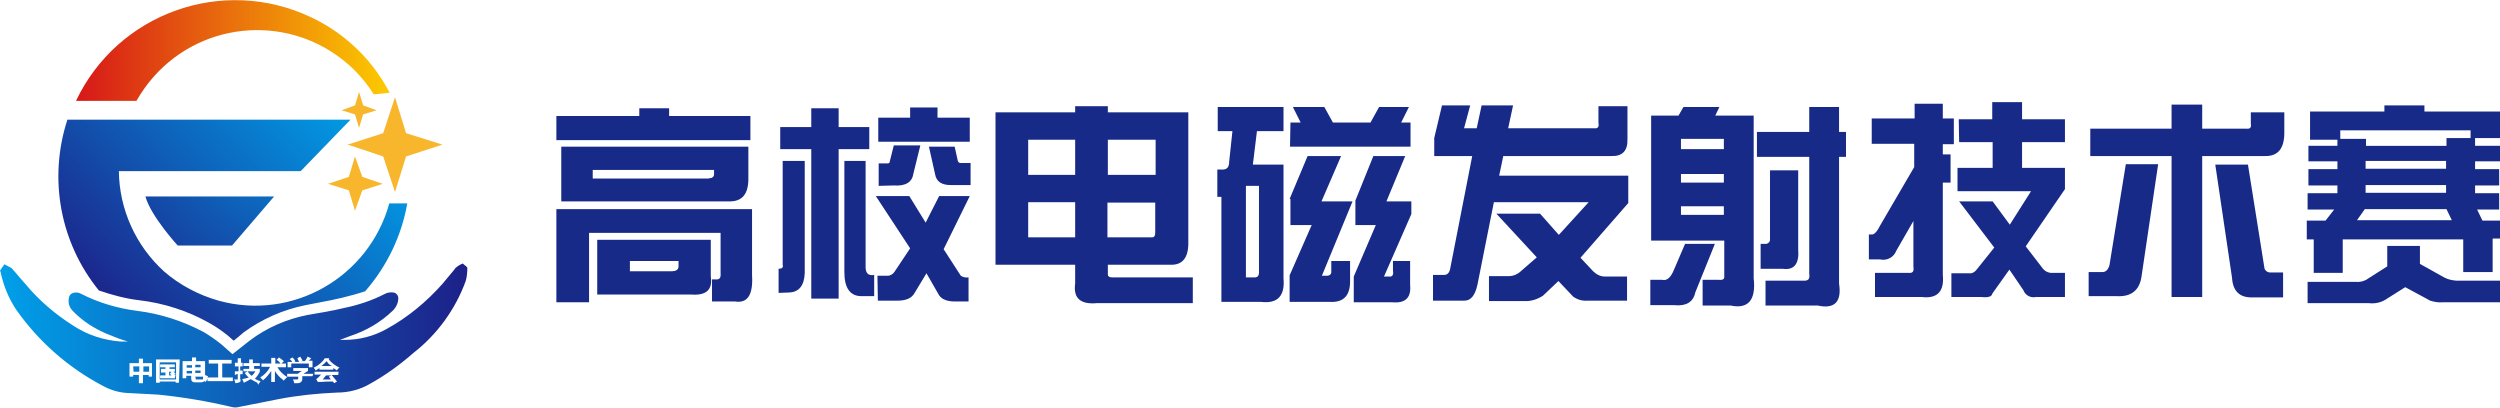
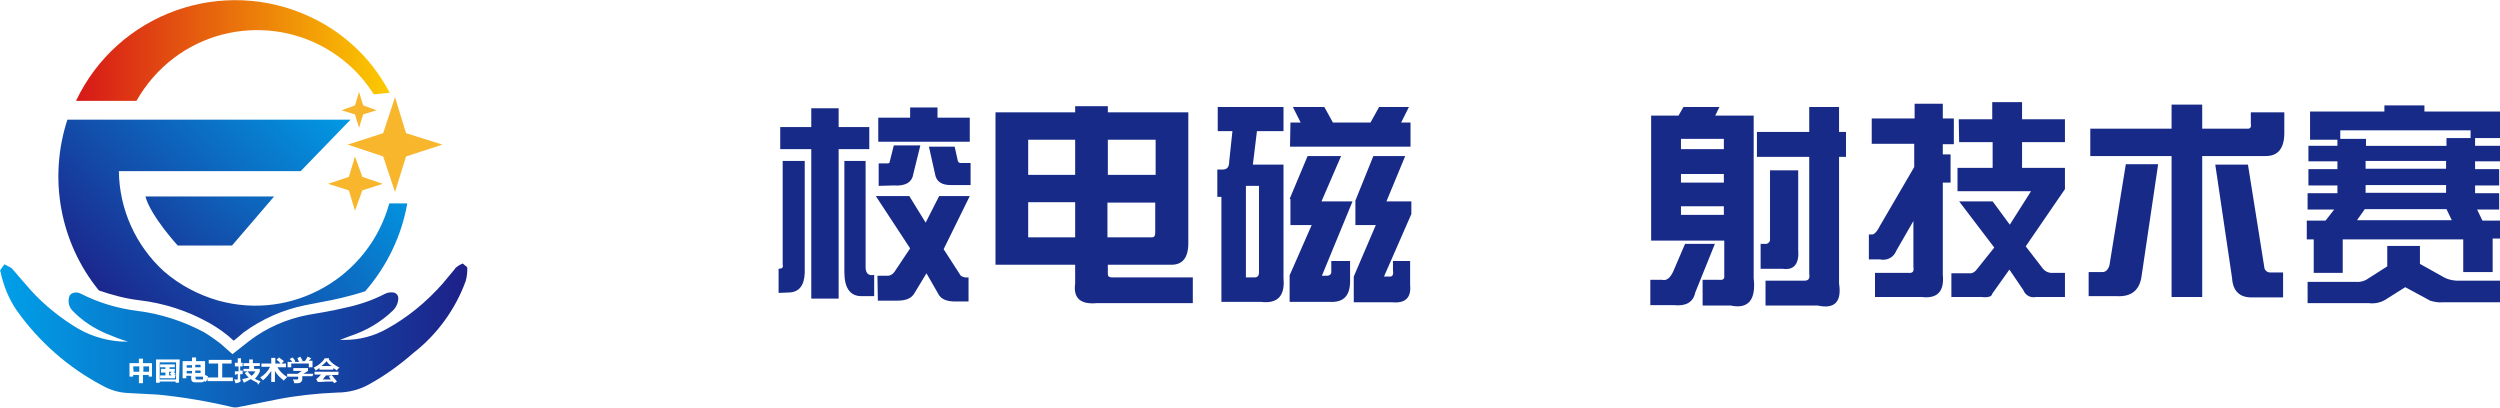
<svg xmlns="http://www.w3.org/2000/svg" version="1.1" id="图层_1" x="0px" y="0px" viewBox="0 0 612 100" style="enable-background:new 0 0 612 100;" xml:space="preserve">
  <style type="text/css">
	.st0{fill:url(#SVGID_1_);}
	.st1{fill:#F8B62D;}
	.st2{fill:url(#SVGID_2_);}
	.st3{fill:url(#SVGID_3_);}
	.st4{fill:url(#SVGID_4_);}
	.st5{fill:#172A88;}
</style>
  <g id="图层_2_1_">
    <g id="图层_1-2">
      <g id="logo">
        <linearGradient id="SVGID_1_" gradientUnits="userSpaceOnUse" x1="18.61" y1="470.767" x2="95.39" y2="470.767" gradientTransform="matrix(1 0 0 1 0 -458.42)">
          <stop offset="0" style="stop-color:#D71718" />
          <stop offset="1" style="stop-color:#FCCB00" />
        </linearGradient>
        <path class="st0" d="M95.4,22.7l-3.9,0.4c-1.7-2.7-3.8-5.2-6.2-7.3c-14-12.3-35.3-11-47.7,3c0,0,0,0,0,0l0,0     c-1.6,1.8-3,3.8-4.2,5.9H18.6C28.8,3.2,54.5-6,76.1,4.2c3.6,1.7,7,3.9,10,6.6l0,0C89.9,14.1,93,18.2,95.4,22.7z" />
        <polygon class="st1" points="99.4,32.6 108.3,35.4 99.4,38.3 96.7,47 93.8,38.3 85.1,35.4 93.8,32.6 96.7,23.8    " />
        <polygon class="st1" points="88.9,25.8 92.2,27 88.9,28 87.9,31.3 86.9,28 83.6,27 86.9,25.8 87.9,22.5    " />
        <polygon class="st1" points="88.7,43.3 93.7,45 88.7,46.6 86.9,51.6 85.4,46.6 80.3,45 85.4,43.3 86.9,38.3    " />
        <radialGradient id="SVGID_2_" cx="78.72" cy="478.95" r="73.16" gradientTransform="matrix(1 0 0 1 0 -458.42)" gradientUnits="userSpaceOnUse">
          <stop offset="0" style="stop-color:#00A0E9" />
          <stop offset="1" style="stop-color:#1D2088" />
        </radialGradient>
        <path class="st2" d="M43.5,60.1c0,0-6.6-7.2-7.9-12h31.5l-10.3,12H43.5z" />
        <linearGradient id="SVGID_3_" gradientUnits="userSpaceOnUse" x1="83.109" y1="478.949" x2="25.049" y2="536.149" gradientTransform="matrix(1 0 0 1 0 -458.42)">
          <stop offset="0" style="stop-color:#00A0E9" />
          <stop offset="1" style="stop-color:#1D2088" />
        </linearGradient>
        <path class="st3" d="M34.1,73.5c6,0.7,11.9,2.6,17.2,5.6c2.1,1.2,4.1,2.6,5.9,4.3c0.9-0.7,1.6-1.3,2.4-2     c4.5-3.3,9.7-5.6,15.2-6.7l3.6-0.7c1.7-0.3,3.6-0.7,5.3-1.1s3.9-1,5.7-1.6c5.3-6.1,8.9-13.5,10.3-21.5h-4.4     c-5,18.1-23.7,28.8-41.8,23.8c0,0,0,0,0,0c-4.9-1.4-9.5-3.8-13.4-7.2c-6.9-6.3-10.9-15.2-11-24.5h44.5l12.2-12.6H16.5     c-4.7,14.4-1.8,30.1,7.7,41.8C27.4,72.2,30.7,73.1,34.1,73.5z" />
        <linearGradient id="SVGID_4_" gradientUnits="userSpaceOnUse" x1="-0.19" y1="540.671" x2="114.41" y2="540.671" gradientTransform="matrix(1 0 0 1 0 -458.42)">
          <stop offset="0" style="stop-color:#00A0E9" />
          <stop offset="1" style="stop-color:#1D2088" />
        </linearGradient>
        <path class="st4" d="M45.7,91.4H47v-0.6h-1.3V91.4z M49.1,89.3h-1.3v0.6h1.3L49.1,89.3z M45.7,90H47v-0.6h-1.3V90z M49.1,90.7     h-1.3v0.6h1.3L49.1,90.7z M43.1,88.7h-4v4.2h4V88.7z M42.8,92.6h-3.6v-0.7h1.3v-0.7h-1.1v-0.9h1.1v-0.4h-1.3v-0.7h3.6v0.7h-1.3     v0.4h1.3V91h-0.4l0.6,0.4l-0.4,0.3H43L42.8,92.6L42.8,92.6z M35.1,91h1.4v-1.3h-1.4V91z M42,91h-0.6v0.9H42l-0.4-0.4L42,91z      M32.7,91h1.4v-1.3h-1.5L32.7,91z M47.9,92.6c0,0.3,0,0.3,0.4,0.3h1.3c0.1,0,0.1-0.1,0.1-0.3v-0.4h-1.9L47.9,92.6z M80,88.4     c-0.4,0.4-0.8,0.8-1.3,1.2h2.6C80.7,89.4,80.2,88.9,80,88.4z M80.5,92.2l0.6-0.3h-1.3l-0.8,1h2L80.5,92.2L80.5,92.2z M113.3,64.5     c-0.5,0.2-0.9,0.4-1.3,0.7c-0.3,0.3-0.6,0.4-0.7,0.7c-1,1.2-2,2.4-3,3.6c-3.9,4.4-8.5,8.2-13.6,11c-3.2,1.8-6.7,2.7-10.3,2.7     h-1.2c0.9-0.3,1.6-0.6,2.4-0.9c4-1.3,7.6-3.4,10.6-6.3c0.8-0.8,1.3-1.9,1.3-3c0-0.7-0.5-1.3-1.2-1.4c-0.7-0.1-1.5,0-2.2,0.4     c-3.1,1.6-6.5,2.7-9.9,3.4c-2.9,0.7-5.9,1.2-8.9,1.7c-5.1,1-10,3.1-14.2,6.3l-4.2,3.3l-2.7-2.4c-1.4-1.1-2.8-2.1-4.3-3     c-5.1-2.7-10.6-4.5-16.3-5.2c-4.8-0.6-9.5-2-13.8-4.2c-1.1-0.6-2.7-0.3-2.9,0.9c-0.3,1.2,0,2.4,0.9,3.3c2.3,2.4,5.2,4.3,8.3,5.6     c1.7,0.7,3.4,1.4,5.2,1.9h-1.8c-4.1-0.3-8.1-1.6-11.6-3.9c-4.4-2.8-8.4-6.2-11.7-10.2c-1.2-1.3-2.2-2.6-3.4-3.9     c-0.6-0.3-1.1-0.6-1.7-0.9c-0.4,0.5-0.7,0.9-1,1.4c-0.3,0.6,0,0.2,0,0.3c0.7,3.4,2,6.7,4,9.6c5.4,7.6,12.5,13.9,20.8,18.3     c1.9,1.1,4.1,1.8,6.3,1.9l7.5,0.4c6,0.6,12,1.6,17.9,3c0.7,0.2,1.3,0.2,2,0c3.3-0.6,6.4-1.3,9.6-1.9c4.7-0.9,9.5-1.4,14.3-1.6     c2.8,0,5.6-0.7,8-2.1c3.8-2.1,7.4-4.7,10.7-7.6c5.8-4.5,10.3-10.7,12.8-17.6c0.3-1,0.4-2.1,0.4-3.2c0-0.3-0.6-0.6-1-1L113.3,64.5     z M37.4,92.2h-1v-0.4h-1.4v2h-1v-2h-1.4v0.4h-0.9v-3.3h2.3v-1.1h1v1.1h2.2v3.3H37.4z M43.8,93.7H43v-0.3h-3.9v0.3h-0.9V88H44     L43.8,93.7z M50.1,93.3c-0.3,0.2-0.6,0.3-0.9,0.3h-1.4c-0.7,0-1-0.3-1-1V92h-1.2v0.6h-0.9v-4.2h2.3v-0.9H48v0.9h2.2v3.4l0.7,0.3     c0,0.5-0.2,1-0.6,1.4L50.1,93.3z M57,93.3h-6.2v-0.9h2.6V89h-2.3v-0.9h5.6V89h-2.3v3.4H57V93.3z M70.5,88.6h1     c-0.1-0.3-0.3-0.5-0.6-0.7l0.7-0.4c0.3,0.3,0.6,0.6,0.7,1L72,88.6h1.2l-0.4-0.9l0.7-0.4l0.6,1l-0.4,0.1h0.9     c0.3-0.3,0.5-0.7,0.7-1.1l0.9,0.4l-0.6,0.6h0.9v1.6h-0.9V89h-4.3v0.9h-0.9v-1.3H70.5z M58.9,92.9c0,0.3,0,0.4-0.1,0.6     c-0.4,0.2-0.8,0.3-1.2,0.3c0-0.3-0.1-0.6-0.3-0.9h0.9v-1.4l-0.7,0.3v-0.9h0.9v-1.2h-0.9v-0.9h0.7v-1.1H59v1.1h0.4v0.9h-0.6v1h0.6     v0.9h-0.6V92.9z M63,93.7c-0.5-0.3-1.1-0.5-1.6-0.9c-0.5,0.3-1.1,0.6-1.7,0.9l-0.4-0.9c0.5-0.1,1.1-0.2,1.6-0.4     c-0.4-0.3-0.7-0.7-1-1.1l0.7-0.4c0.3,0.4,0.6,0.8,1,1.1c0.4-0.3,0.7-0.7,0.9-1.1h-2.9v-0.6H61v-0.7h-1.4v-0.7H61V88h0.9v0.9h1.7     v0.7h-1.4v0.7h1.4V91c-0.3,0.6-0.7,1.2-1.2,1.7c0.4,0.3,0.9,0.5,1.4,0.6c-0.2,0.3-0.4,0.5-0.6,0.9L63,93.7z M69.3,93     c-0.8-0.6-1.5-1.3-2-2.2v2.7h-0.9v-2.7c-0.6,0.9-1.2,1.6-2,2.3l-0.7-0.7c1-0.6,1.9-1.5,2.4-2.6H64V89h2.4v-1.4h1V89h1.3     c-0.3-0.4-0.6-0.7-1-0.9l0.6-0.6l1.2,0.9L68.9,89H70v0.9h-2.1c0.6,1,1.4,1.8,2.4,2.4l-0.9,0.9L69.3,93z M76.5,92.1H74v0.7     c0,0.3-0.1,0.5-0.3,0.7c-0.2,0.2-0.5,0.3-0.7,0.3h-1c0-0.3-0.1-0.6-0.3-0.9h0.9c0.3,0,0.4,0,0.4-0.4v-0.3h-2.7v-0.7H73v-0.1     l0.9-0.6h-2.1v-0.7h3.6v0.7l-1.1,0.7h2.4L76.5,92.1z M82.8,91.8h-1.6l1.3,1.6l-0.7,0.4l-0.3-0.4c-1,0-2,0-3,0.1h-0.7l-0.4-0.7     c0.5-0.3,0.8-0.7,1.2-1.1h-1.6V91h5.9L82.8,91.8z M82.5,90.7l-0.9-0.6v0.4h-3.4v-0.4l-0.9,0.6L76.8,90c1.1-0.5,2.1-1.3,2.7-2.3     h1.1L80.5,88c0.7,0.9,1.6,1.5,2.6,2C82.8,90.2,82.6,90.4,82.5,90.7z" />
      </g>
      <g id="text">
-         <path class="st5" d="M136.2,28.4h20.3v-1.9h7.3v1.9h19.9v5.9h-47.5L136.2,28.4z M184.1,51.2v16.1c0.3,4.9-1.1,7-4.2,6.5h-5.6     v-5.4h0.8c1,0.1,1.4-0.3,1.3-1.5V57h-32.2v17h-8V51.2H184.1z M137.4,35.9h45.8v7.5c0.1,4.1-1.5,6-4.8,5.9h-41L137.4,35.9z      M173.6,43.6c0.6,0.1,1.2-0.3,1.2-0.9c0-0.1,0-0.2,0-0.3v-0.8h-29.7v2.1H173.6z M169.2,72.1h-23V58.7H174v9     C174.5,70.9,172.9,72.4,169.2,72.1z M154.2,63.9v2.5h10.2c1.3,0,1.8-0.5,1.7-1.5v-1L154.2,63.9z" />
        <path class="st5" d="M190.6,71.7v-5.9c0.8,0,1.2-0.3,1-1V39.4h5.4v27.4c-0.1,3.1-1.4,4.7-3.8,4.8L190.6,71.7z M198.6,31.1v-4.6     h6.7v4.6h7.5v5.4h-7.5v36.6h-6.7V36.5H191v-5.4L198.6,31.1z M214,72.5h-3.1c-2.8,0-4.2-2-4.2-5.9V39.4h5.2V65     c-0.1,1.8,0.6,2.6,2.1,2.3L214,72.5z M214.8,67.5h2.5c0.7,0,1.3-0.4,1.7-1l3.8-5.7L214.4,48h8.2l4,6.5l3.3-6.5h7.5L231,61     l4.2,6.5c0.6,0.4,1.2,0.5,1.9,0.4v5.9h-3.4c-1.8,0-3.1-0.5-3.8-1.5l-3.1-5.4l-2.9,4.8c-0.7,1.3-2.1,1.9-4.2,1.9h-4.8L214.8,67.5z      M215.1,28.8h7.7v-2.5h6.7v2.5h7.9v5.9h-22.4V28.8z M215.1,45.5v-5.5h2.1c0.4,0,0.6-0.1,0.6-0.4l1-4h6.5l-1.7,6.9     c-0.3,2.1-1.9,3.1-4.8,2.9L215.1,45.5z M233.1,45.3c-2.5,0.1-3.9-0.8-4.2-2.7l-1.5-6.7h6.3l0.8,3.6c0.2,0.3,0.5,0.5,0.8,0.4h2.3     v5.4L233.1,45.3z" />
        <path class="st5" d="M263.2,27.5V26h8v1.5h19.7v31.6c0.1,4-1.4,5.9-4.6,5.7h-15.1v2.3c0,0.6,0.4,0.8,1,0.8H292v6.3h-23.4     c-4.1,0.4-5.9-1.2-5.4-4.8v-4.6h-19.5V27.5H263.2z M263.2,42.8v-8.6h-11.5v8.6H263.2z M263.2,58.1v-8.6h-11.5v8.6L263.2,58.1z      M282.9,34.2h-11.7v8.6h11.7V34.2z M271.1,49.5v8.6H282c0.6,0,0.8-0.4,0.8-1.2v-7.3H271.1z" />
        <path class="st5" d="M301.7,32.1h-3.6v-5.9h16.1v5.9h-6.5l-1,8.2h7.5v27.8c0.4,4.3-1.4,6.3-5.5,5.8H299V48.2h-1v-6.7h1     c1.3,0.1,1.9-0.5,1.9-1.9L301.7,32.1z M306.9,67.9c1,0.1,1.4-0.4,1.3-1.7V45.5H305v22.4H306.9z M315.7,48.7l4.4-10.5h8.2     l-4.8,11.1h7.6l-7.5,18.2h1.3c0.5,0,1-0.3,1-0.9c0,0,0-0.1,0-0.1v-2.6h4.6v4.6c0.1,3.8-1.5,5.6-5,5.4h-9.8v-6.5l5.4-12.3h-5.2     V48.7z M315.9,30h2.5l-1.9-3.8h7.7l2.1,3.8h9.2l2.1-3.8h7.3l-1.9,3.8h2.3v5.9h-29.5L315.9,30z M331.8,55.1v-6l4.4-10.9h7.8     l-4.6,11.1h6.1v3.1l-6.7,15.3h1.2c0.8,0.1,1.2-0.3,1-1.5v-2.3h4.2v5.9c0.3,3.1-1.2,4.5-4.4,4.2h-9.4v-6.3l5.4-12.6L331.8,55.1z" />
-         <path class="st5" d="M351.1,38.2v-4.4l1.9-8h6.9l-1.5,5.6h3.1l1.2-5.6h7.7l-1.2,5.6h21.1c0.8,0.1,1.2-0.3,1-1.3V26h7.1v8     c0.1,2.9-1.2,4.3-4,4.2H368l-1,4.8h31.6v6.7l-11.7,13.4l3.1,3.3c0.8,0.8,1.8,1.3,2.9,1.3h5.4v5.9h-9.6c-1.3,0.1-2.5-0.2-3.6-1     l-3.6-3.8l-3.8,3.6c-1.4,0.9-3,1.4-4.6,1.3h-8.6v-6.1h4.8c1.2,0,2.3-0.5,3.1-1.3l3.8-3.3l-9.9-10.7H377l4.6,5.2l7.3-8h-23.2     l-4,20.1c-0.6,2.8-1.7,4.1-3.4,4h-7.5v-6.3h2.7c0.8,0,1.3-0.5,1.5-1.5l5.4-27.6L351.1,38.2z" />
        <path class="st5" d="M404,68.5h2.9c1.1,0.3,2.1-0.5,2.9-2.5l2.7-6.3h7.3l-4.8,11.9c-0.5,2.4-2.3,3.4-5.2,3.1H404V68.5z      M404.2,28.3h6.7l1.2-2.1h8.8l-1,2.1h9.4v39.8c0.6,5.3-1.3,7.6-5.6,6.7h-6.9v-6.3h4c1,0.1,1.4-0.2,1.3-1v-8.6h-17.9V28.3z      M411.5,36.5H422V34h-10.5L411.5,36.5z M422,44.7v-2.1h-10.5v2.1L422,44.7z M422,52.6v-2.1h-10.5v2.1H422z M442.9,32.3v-6.1h7.3     v6.1h1.7v6.1h-1.7v31c0.7,4.5-1.1,6.3-5.2,5.4h-12.8v-6.1h9.2c1.3,0.1,1.7-0.4,1.5-1.7V38.4h-12.8v-6.1H442.9z M431,59.7h1     c0.6,0.1,1.2-0.3,1.3-0.9c0-0.1,0-0.2,0-0.3V41.7h6.9V61c0.3,3.6-1,5.2-3.8,4.8H431V59.7z" />
        <path class="st5" d="M458.2,35.2V29h10.5v-3.6h6.9V29h2.7v6.3h-2.7v2.5h1.9v6.9h-1.9v22.6c0.4,4-1.3,5.9-5.2,5.4H459v-5.9h8.2     c1,0.1,1.4-0.3,1.2-1.5V54.1l-4.2,7.3c-0.6,1.6-2.3,2.5-4,2.1h-2.7v-6.1h0.6c0.6,0.1,1.3-0.5,2.1-2.1l8.4-14.4v-5.7H458.2z      M479.5,29.2h8.2V25h7.3v4.2h10.5v5.6H495v6.3h10.5v5.2l-9.6,14l4,5.2c0.6,0.9,1.6,1.4,2.7,1.3h2.9v5.9h-7.1     c-1.3,0.3-2.6-0.4-3.1-1.7l-3.4-5l-4.2,5.9c-0.1,0.7-1,1-2.7,0.8h-7.3v-5.8h4.4c0.7,0.1,1.4-0.3,2.1-1.3l4-5l-8.6-11.3h8.2     l4.2,5.7l5.2-8.2h-18v-5.7h8.6v-6.3h-8.2L479.5,29.2z" />
        <path class="st5" d="M528.3,40.3l-4,27c-0.4,3.6-2.4,5.4-6.1,5.2h-6.9v-5.9h3.4c0.8,0,1.4-0.6,1.7-1.7l4-24.7H528.3z M531.6,25.6     h7.5v5.9h10.9c0.8,0.1,1.2-0.3,1-1.3v-2.7h8.2v4.6c0.1,4.2-1.5,6.2-4.8,6.1h-15.3v34.5h-7.5V38.2h-19.9v-6.7h19.9V25.6z      M542.3,40.3h8l4,25.1c0,0.7,0.7,1.3,1.4,1.3c0,0,0,0,0.1,0h3.1v6.1h-7.5c-3.1,0.1-4.8-1.5-5-4.8L542.3,40.3z" />
        <path class="st5" d="M565.5,34.2v-6.9h18.2v-1.5h9.8v1.5H612v6.5h-6.1v1.9h6.1v3.8h-6.1v1.9h5.9v4h-5.9v1.9h5.9v4h-5.4l1.3,2.7     h4.4v4.4h-1.9v8.2H603v-8h-29.5v8.2h-7.1v-8.2h-1.7v-4.6h4.6l2.1-2.7h-6.5v-4h7.3v-1.9h-7.1v-4h7.1v-1.9h-7.1v-3.8h7.1v-1.5     H565.5z M584.4,65.2v-5h8v4.4l5.9,3.3c0.9,0.5,1.9,0.7,2.9,0.8H612V74h-14c-1.1,0.1-2.1-0.1-3.1-0.4l-6.1-3.3l-4.6,2.9     c-1.3,0.9-2.9,1.2-4.4,1h-14.9v-5.2h11.9c1,0.1,2.1-0.2,2.9-0.8L584.4,65.2z M604.7,31.9h-31.8V34h6.3v1.7h19.7v-1.9h5.9V31.9z      M578.9,51.2l-1.9,2.7h23.2l-1.3-2.7H578.9z M598.8,41.3v-1.9h-19.7v1.9H598.8z M598.8,45.3h-19.7v1.9h19.7V45.3z" />
      </g>
    </g>
  </g>
</svg>